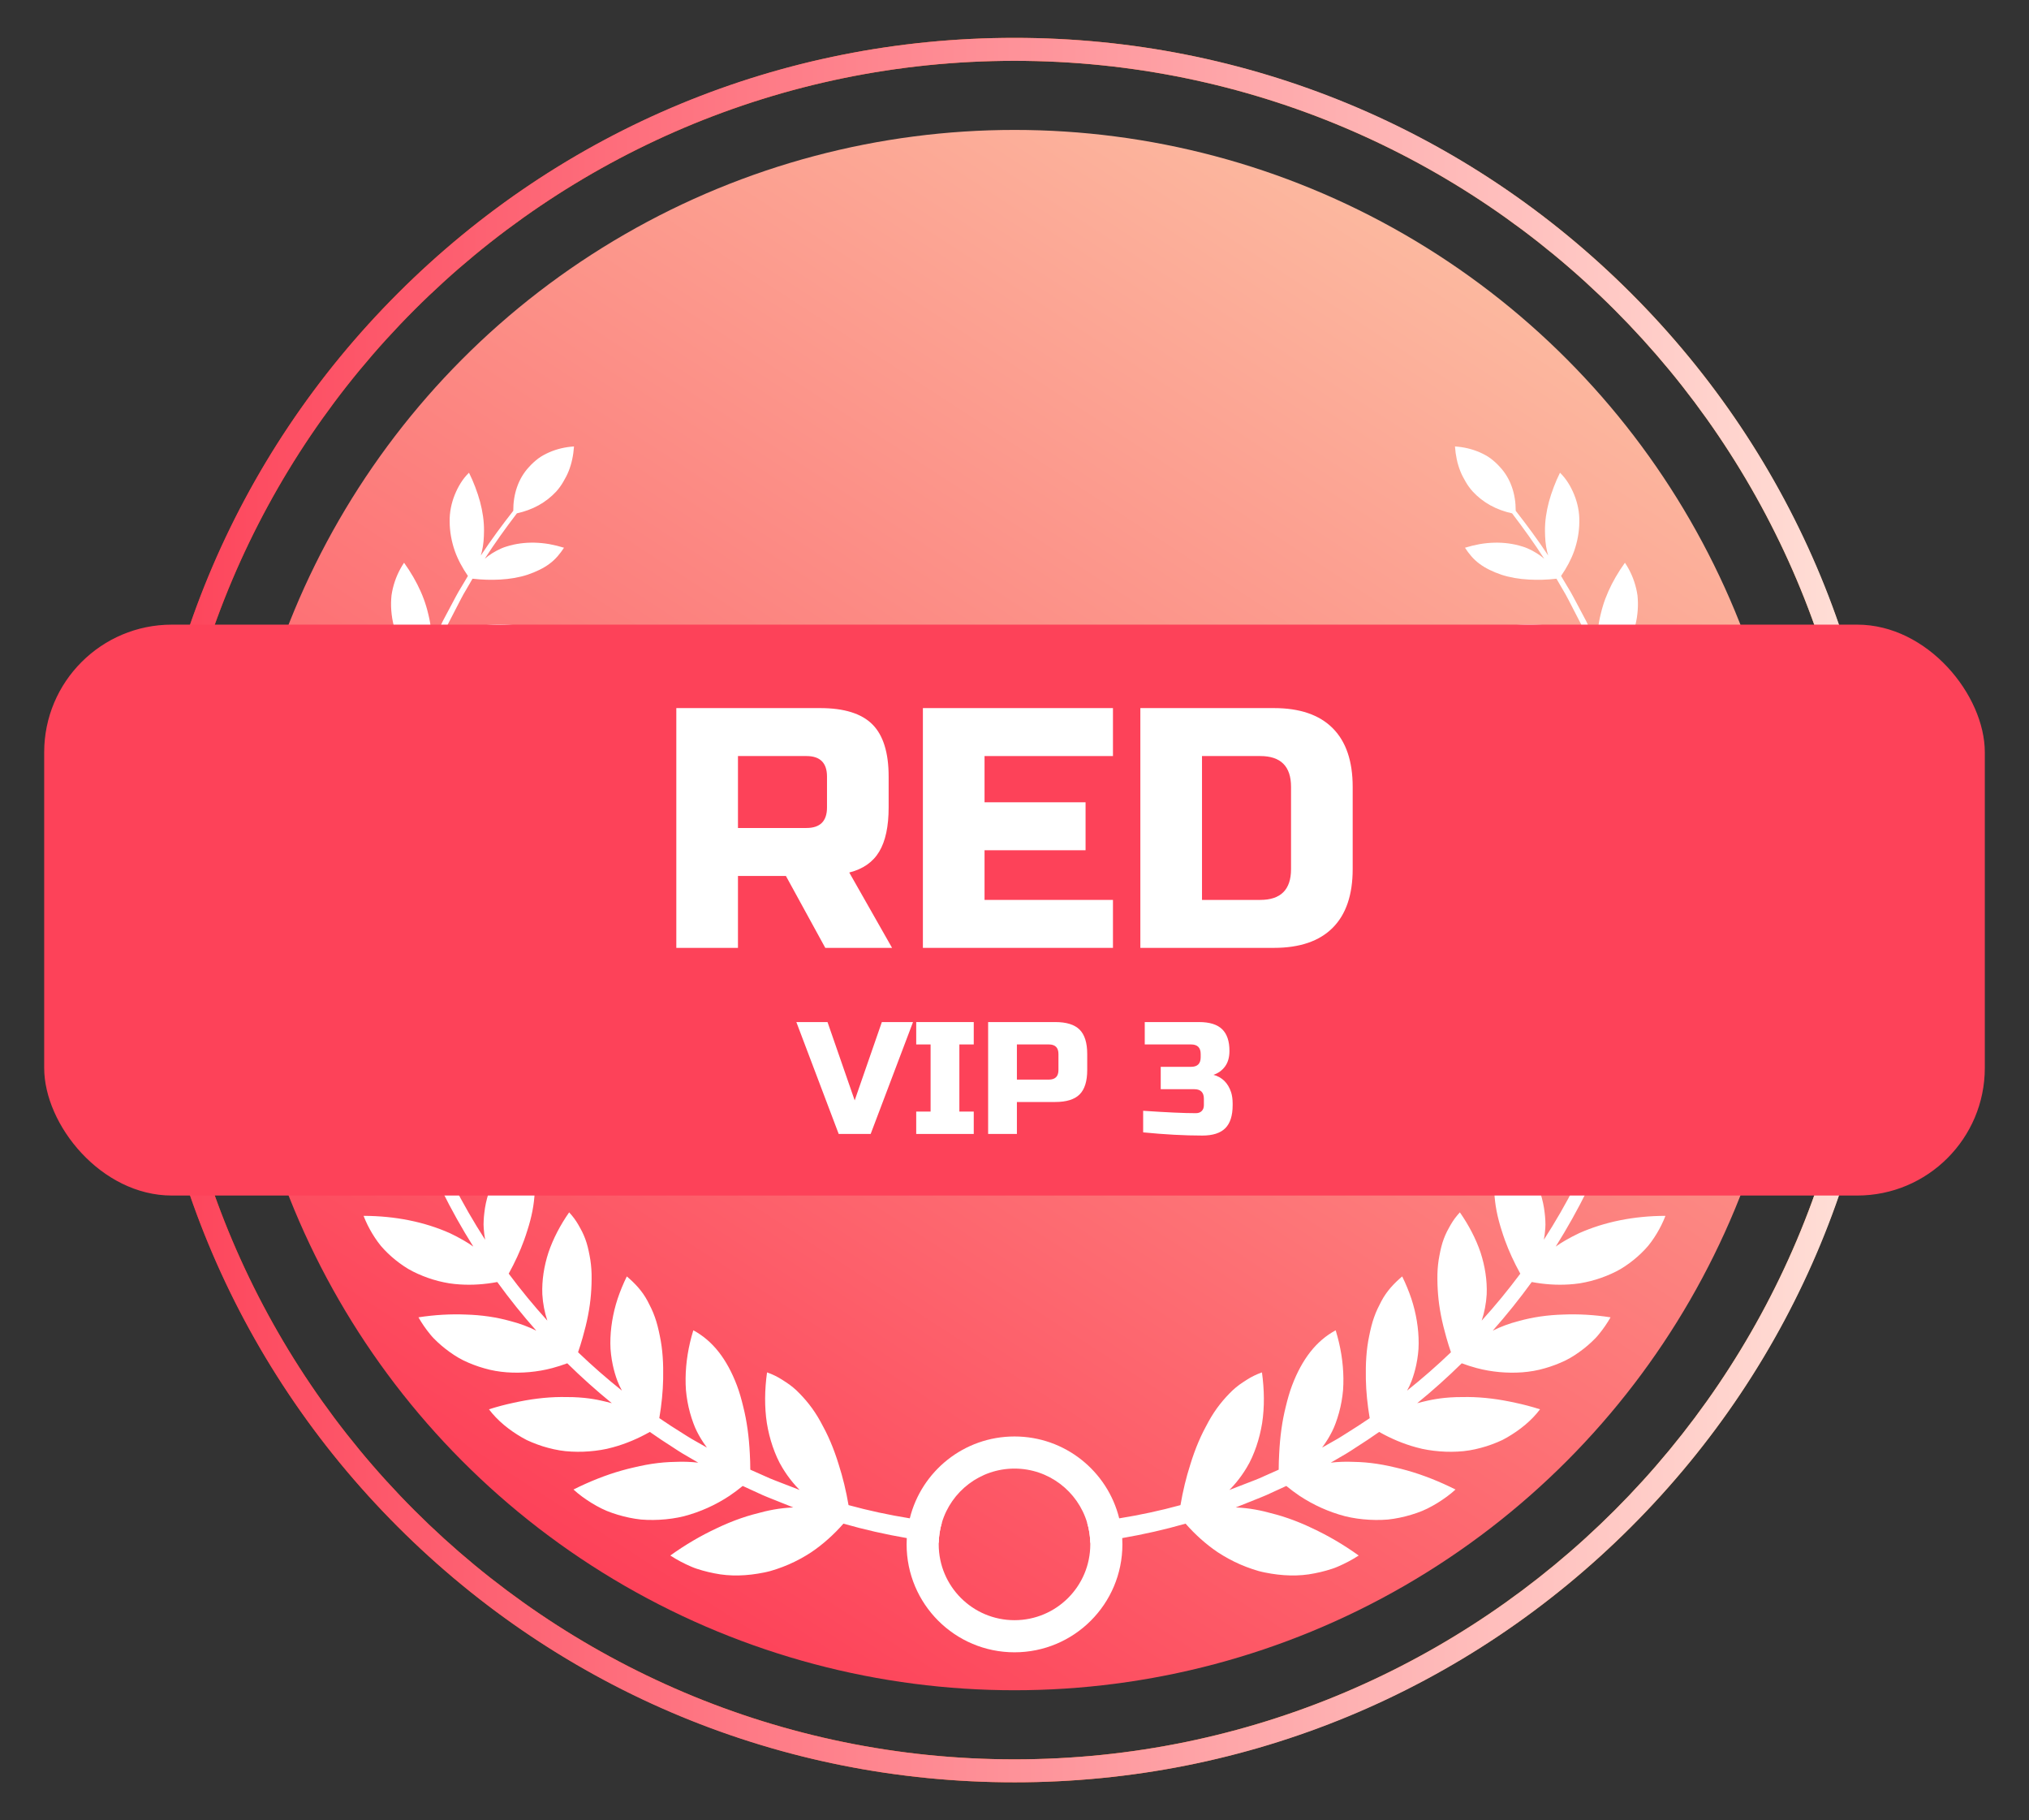
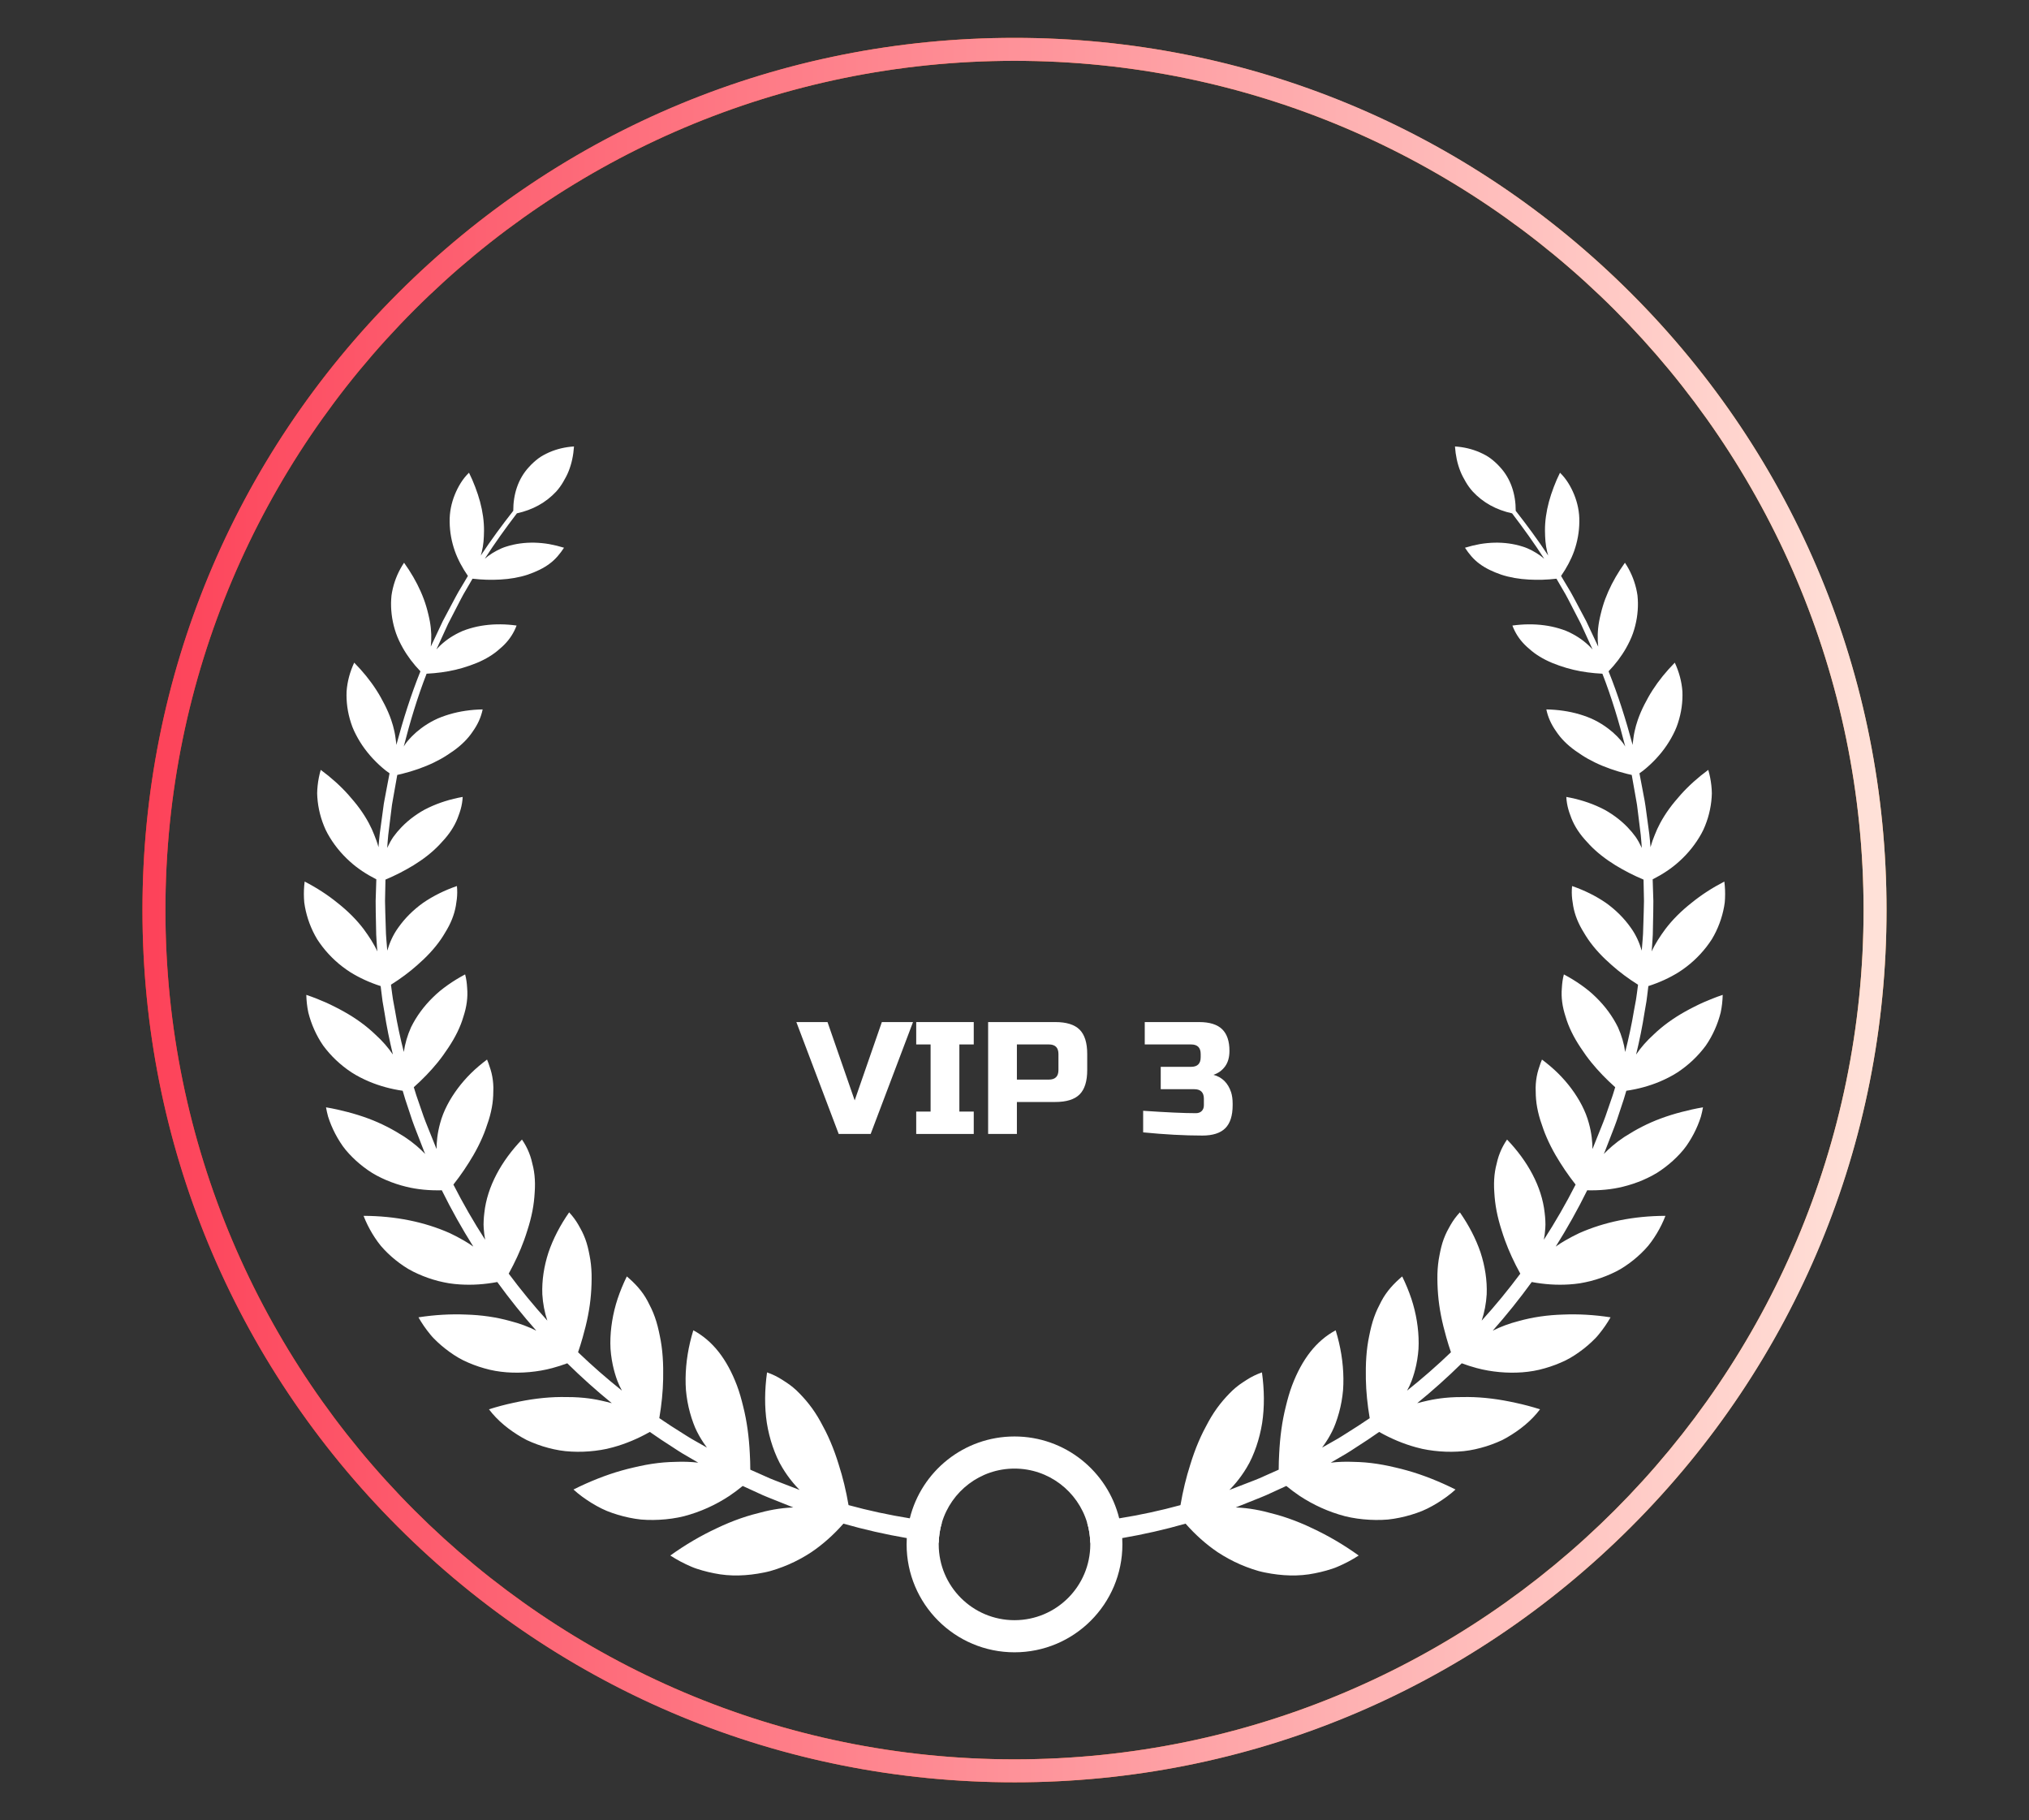
<svg xmlns="http://www.w3.org/2000/svg" version="1.1" viewBox="0 0 888.705 797.068">
  <rect x="0" y="0" width="888.705" height="797.068" fill="#333333" stroke="none" />
  <defs>
    <style>
      .cls-1 {
        fill: url(#linear-gradient-3);
      }

      .cls-2 {
        fill: url(#linear-gradient-2);
      }

      .cls-3 {
        fill: #fd4259;
      }

      .cls-4 {
        fill: url(#linear-gradient);
      }

      .cls-5 {
        fill: #fff;
      }
    </style>
    <linearGradient id="linear-gradient" x1="630.618" y1="112.092" x2="258.087" y2="684.976" gradientUnits="userSpaceOnUse">
      <stop offset="0" stop-color="#fcb89f" />
      <stop offset="1" stop-color="#fd4259" />
    </linearGradient>
    <linearGradient id="linear-gradient-2" x1="62.397" y1="398.534" x2="826.309" y2="398.534" gradientUnits="userSpaceOnUse">
      <stop offset="0" stop-color="#f32e03" />
      <stop offset="1" stop-color="#f59c41" />
    </linearGradient>
    <linearGradient id="linear-gradient-3" x1="62.396" y1="398.534" x2="826.309" y2="398.534" gradientUnits="userSpaceOnUse">
      <stop offset="0" stop-color="#fd4259" />
      <stop offset="1" stop-color="#ffe2d9" />
    </linearGradient>
  </defs>
  <g>
    <g id="Layer_2">
      <g>
-         <circle class="cls-4" cx="444.353" cy="398.534" r="341.638" />
        <path class="cls-2" d="M444.353,780.49c-51.562,0-101.583-10.1-148.676-30.018-45.483-19.238-86.331-46.778-121.408-81.854-35.076-35.077-62.616-75.924-81.854-121.408-19.918-47.093-30.018-97.114-30.018-148.676s10.1-101.583,30.018-148.676c19.238-45.483,46.778-86.331,81.854-121.407,35.077-35.077,75.925-62.617,121.408-81.854,47.093-19.918,97.114-30.018,148.676-30.018s101.583,10.1,148.676,30.018c45.483,19.238,86.331,46.778,121.408,81.854,35.076,35.076,62.616,75.924,81.854,121.407,19.918,47.093,30.018,97.115,30.018,148.676s-10.1,101.583-30.018,148.676c-19.238,45.483-46.778,86.331-81.854,121.408-35.077,35.076-75.925,62.616-121.408,81.854-47.093,19.918-97.114,30.018-148.676,30.018ZM444.353,26.638c-205.064,0-371.896,166.832-371.896,371.896s166.832,371.895,371.896,371.895,371.895-166.832,371.895-371.895S649.416,26.638,444.353,26.638Z" />
        <path class="cls-1" d="M444.353,780.49c-102.024,0-197.941-39.73-270.084-111.872-72.142-72.142-111.873-168.06-111.873-270.083s39.731-197.941,111.873-270.084S342.329,16.578,444.353,16.578s197.941,39.731,270.083,111.873c72.142,72.142,111.873,168.06,111.873,270.084s-39.731,197.941-111.873,270.083c-72.142,72.142-168.06,111.872-270.083,111.872ZM444.353,26.639c-205.064,0-371.895,166.831-371.895,371.895s166.832,371.896,371.895,371.896,371.895-166.832,371.895-371.896S649.416,26.639,444.353,26.639Z" />
        <g>
          <g>
            <path class="cls-5" d="M412.546,666.781c-.837,2.8-1.318,5.753-1.376,8.813-4.685-.568-9.352-1.251-13.999-2.059-9.351-1.616-18.616-3.704-27.746-6.321-4.185,4.762-8.88,8.996-14.037,12.488-3.137,2.069-6.456,3.868-9.919,5.378-1.741.75-3.512,1.433-5.321,2.04-.904.298-1.818.587-2.732.847-.914.25-1.828.452-2.761.645-7.389,1.511-14.864,1.799-21.781.356-1.742-.337-3.454-.741-5.147-1.222-1.684-.491-3.377-.991-4.965-1.703-3.194-1.357-6.273-2.992-9.168-4.868,6.619-4.762,13.421-8.717,20.338-11.949,3.483-1.664,6.975-3.117,10.468-4.329,3.492-1.231,6.946-2.126,10.487-3.011,2.761-.654,5.446-1.126,8.053-1.424,1.308-.144,2.597-.25,3.868-.308.211-.01.433-.029.645-.038l-8.861-3.54c-1.52-.625-3.06-1.193-4.56-1.867l-4.474-2.049-4.252-1.953c-1.866,1.53-3.791,2.973-5.773,4.31-3.069,2.03-6.273,3.791-9.602,5.291-3.319,1.491-6.773,2.713-10.314,3.646-3.521.876-7.081,1.357-10.727,1.559-1.828.106-3.637.115-5.426.058-.904-.038-1.789-.087-2.674-.154-.876-.087-1.741-.212-2.598-.346-3.435-.548-6.773-1.405-9.986-2.521-3.242-1.068-6.206-2.636-9.053-4.358-2.828-1.761-5.541-3.685-7.966-5.927,6.946-3.473,14.123-6.35,21.147-8.322,1.761-.5,3.512-.943,5.253-1.337,1.78-.423,3.55-.808,5.311-1.135,3.512-.645,6.994-1.068,10.419-1.232,2.655-.096,5.33-.202,7.86-.096,1.597.058,3.146.183,4.666.366l-2.501-1.462-4.252-2.473c-1.424-.827-2.771-1.77-4.157-2.655-3.482-2.203-6.917-4.503-10.304-6.869-5.166,2.925-10.602,5.224-16.24,6.754-.847.231-1.703.452-2.569.645-.847.183-1.693.337-2.549.481-1.703.279-3.416.491-5.147.625-3.454.279-6.956.25-10.458-.087-3.483-.366-6.773-1.145-9.977-2.136-1.587-.51-3.156-1.077-4.676-1.712-.76-.308-1.51-.645-2.261-.991-.722-.366-1.433-.76-2.126-1.155-5.58-3.242-10.65-7.273-14.46-12.334,3.559-1.126,7.11-2.069,10.631-2.819,3.56-.789,7.139-1.443,10.641-1.866,3.502-.433,6.966-.674,10.343-.693,1.674,0,3.396,0,5.089.048,1.693.058,3.367.164,5.022.327,2.588.269,5.051.664,7.408,1.193,1.578.356,3.156.722,4.676,1.135-6.773-5.513-13.287-11.353-19.511-17.472-2.165.799-4.349,1.511-6.561,2.097-3.329.895-6.6,1.433-9.948,1.751-6.638.596-13.488.221-19.828-1.645-3.213-.904-6.273-2.078-9.159-3.473-2.867-1.424-5.446-3.184-7.889-5.08-1.221-.952-2.395-1.963-3.512-3.011-1.116-1.049-2.203-2.126-3.146-3.319-1.924-2.338-3.646-4.83-5.137-7.447,7.11-1.106,14.066-1.491,20.791-1.212,6.831.192,13.306,1.135,19.386,2.828,4.214,1.078,8.005,2.501,11.439,4.233-6.042-6.821-11.747-13.941-17.096-21.31-5.445,1.02-10.919,1.405-16.326,1.058-1.607-.106-3.242-.26-4.81-.51-1.559-.26-3.098-.587-4.638-.972-3.059-.789-6.07-1.838-8.995-3.156-1.453-.664-2.905-1.357-4.233-2.155-1.318-.799-2.588-1.655-3.81-2.55-2.453-1.799-4.695-3.791-6.735-5.946-1.039-1.058-1.953-2.194-2.809-3.377-.856-1.174-1.655-2.386-2.405-3.627-1.491-2.473-2.771-5.07-3.801-7.745,13.855.039,26.65,2.627,37.791,7.581,1.078.5,2.117,1.02,3.127,1.558,1.01.548,2.001,1.097,2.973,1.645,1.482.837,2.858,1.741,4.176,2.684-5.013-7.976-9.631-16.211-13.797-24.658-5.378.125-10.727-.337-15.682-1.578-2.963-.722-5.85-1.684-8.659-2.877-2.781-1.203-5.561-2.617-7.995-4.349-2.482-1.722-4.763-3.627-6.821-5.676-2.068-2.049-3.935-4.243-5.398-6.619-1.51-2.357-2.799-4.82-3.858-7.36-.529-1.27-1.001-2.559-1.414-3.868-.356-1.318-.654-2.655-.895-4.002,3.213.539,6.311,1.232,9.4,2.04,3.108.808,6.128,1.741,9.024,2.819,5.82,2.145,11.006,4.887,15.961,8.062,1.905,1.26,3.666,2.578,5.282,3.954,1.366,1.145,2.578,2.347,3.791,3.56l-.414-.933-1.77-4.57c-1.155-3.059-2.415-6.08-3.492-9.169l-3.088-9.313c-.375-1.231-.741-2.463-1.107-3.704-5.118-.741-10.053-2.078-14.7-4.031-2.684-1.145-5.33-2.473-7.745-4.041-2.387-1.578-4.638-3.358-6.744-5.349-2.097-1.992-3.973-4.118-5.619-6.35-1.559-2.251-2.858-4.608-3.945-7.042-1.087-2.425-1.943-4.926-2.579-7.456-.548-2.549-.818-5.138-.885-7.726,2.944.991,5.802,2.107,8.553,3.329,1.366.616,2.713,1.26,4.021,1.934,1.337.674,2.675,1.366,3.954,2.097,5.166,2.896,9.794,6.234,13.729,10.025,3.088,2.8,5.628,5.715,7.668,8.745-1.472-6.129-2.742-12.295-3.704-18.53l-.827-4.82c-.24-1.616-.404-3.242-.616-4.868l-.211-1.761c-4.753-1.52-9.246-3.56-13.364-6.128-4.637-2.983-8.687-6.677-12.074-11.035-.837-1.087-1.626-2.203-2.357-3.329-.692-1.135-1.299-2.29-1.866-3.454-1.116-2.338-2.011-4.733-2.674-7.158-.337-1.212-.616-2.434-.837-3.665-.106-.606-.221-1.222-.289-1.838-.057-.616-.096-1.222-.125-1.838-.116-2.463-.009-4.916.298-7.331,5.253,2.713,10.102,5.85,14.374,9.332,4.436,3.492,8.312,7.321,11.459,11.478,2.367,3.233,4.512,6.484,5.994,9.775l-.183-2.54c-.096-1.626-.25-3.252-.308-4.878l-.096-4.897c-.048-3.261-.173-6.523-.145-9.784l.298-9.457c-4.291-2.184-8.322-4.81-11.66-7.879-3.877-3.492-7.158-7.572-9.689-12.151-.645-1.145-1.164-2.299-1.626-3.463-.462-1.155-.875-2.328-1.231-3.502-.702-2.347-1.193-4.724-1.462-7.091-.135-1.183-.221-2.367-.25-3.55.01-1.164.096-2.328.221-3.483.25-2.319.702-4.589,1.347-6.812,4.532,3.329,8.611,6.994,12.094,10.891,1.703,1.953,3.464,3.983,4.955,6.061,1.52,2.088,2.867,4.214,4.041,6.408.914,1.712,1.703,3.415,2.347,5.109.702,1.703,1.318,3.387,1.77,5.07.039.115.058.231.086.346.154-1.934.318-3.858.539-5.782l1.318-9.698.327-2.415c.096-.818.221-1.616.385-2.415l.904-4.81.914-4.801c.164-.818.298-1.636.462-2.453-.577-.423-1.174-.827-1.731-1.27-.991-.799-1.953-1.626-2.877-2.482-1.847-1.713-3.55-3.54-5.099-5.474-1.559-1.934-2.944-3.983-4.156-6.129-1.212-2.145-2.3-4.397-3.012-6.696-1.51-4.608-2.126-9.255-1.943-13.758.308-4.445,1.51-8.707,3.338-12.651,3.743,3.791,7.023,7.822,9.707,11.997,1.366,2.097,2.492,4.195,3.627,6.379,1.106,2.174,2.059,4.377,2.838,6.6.606,1.751,1.087,3.463,1.443,5.147.375,1.684.548,3.319.77,4.974.039.318.048.625.077.933,2.935-10.92,6.321-21.743,10.544-32.24-3.04-3.156-5.657-6.59-7.735-10.285-1.145-2.04-2.184-4.185-2.944-6.35-.75-2.155-1.308-4.368-1.684-6.629-.365-2.27-.529-4.502-.5-6.696.019-1.087.086-2.174.192-3.242.144-1.049.346-2.078.587-3.098.972-4.07,2.646-7.87,4.917-11.247,2.925,4.079,5.407,8.332,7.302,12.632.953,2.145,1.761,4.31,2.405,6.475.327,1.077.606,2.165.866,3.242.279,1.106.52,2.203.721,3.3.722,3.945.799,7.62.404,11.083.366-.77.741-1.539,1.097-2.309l4.156-8.832,4.58-8.62c.779-1.424,1.51-2.886,2.328-4.291l2.502-4.185c.529-.914,1.068-1.809,1.607-2.713-2.386-3.454-4.397-7.148-5.734-10.92-1.434-4.108-2.222-8.38-2.261-12.7-.096-4.368.789-8.332,2.251-11.968,1.482-3.617,3.473-6.966,6.215-9.611,1.039,2.088,1.953,4.195,2.742,6.302.808,2.126,1.53,4.291,2.107,6.427,1.145,4.281,1.761,8.534,1.732,12.661-.029,1.597-.067,3.204-.212,4.734-.154,1.53-.394,3.002-.731,4.416-.135.587-.298,1.155-.462,1.713,4.454-6.725,9.246-13.229,14.219-19.578-.048-7.1,2.078-13.998,6.869-19.155,1.251-1.395,2.617-2.646,4.079-3.752,1.462-1.097,3.127-1.943,4.801-2.703,3.377-1.472,7.052-2.328,10.852-2.559-.269,3.887-1.029,7.524-2.347,10.804-.645,1.655-1.482,3.165-2.357,4.676-.876,1.52-1.905,2.944-3.088,4.262-4.493,4.82-10.237,8.014-17.222,9.544-4.935,6.456-9.679,13.056-14.075,19.886.51-.433,1.029-.856,1.568-1.26,1.165-.847,2.405-1.626,3.723-2.319,1.318-.693,2.694-1.318,4.243-1.78,3.896-1.231,8.024-1.77,12.238-1.684,2.107.058,4.224.25,6.388.616,2.184.395,4.368.924,6.552,1.597-1.722,2.627-3.704,5.09-6.378,7.043-2.646,1.982-5.907,3.512-9.535,4.762-3.694,1.212-7.745,1.905-12.045,2.136-3.925.221-7.947.115-12.113-.375-.529.895-1.058,1.799-1.568,2.703l-2.434,4.175c-.799,1.405-1.491,2.858-2.251,4.281l-4.435,8.591-4.021,8.793c-.356.818-.741,1.626-1.106,2.434,2.338-2.626,5.262-4.916,8.678-6.744.943-.51,1.905-.962,2.886-1.386,1.019-.404,2.068-.75,3.127-1.068,2.116-.635,4.3-1.097,6.533-1.385,4.483-.596,9.14-.539,13.892.116-1.174,3.127-2.963,5.955-5.445,8.438-.616.625-1.28,1.222-1.982,1.799-.664.606-1.366,1.183-2.117,1.741-1.5,1.106-3.175,2.136-5.031,3.079-1.848.933-3.82,1.751-5.898,2.463-2.049.712-4.117,1.347-6.321,1.857-3.964.933-8.207,1.491-12.623,1.713-4.05,10.4-7.254,21.108-10.015,31.903.135-.231.27-.462.414-.683.856-1.347,2.001-2.607,3.184-3.819,1.203-1.212,2.511-2.357,3.935-3.425,1.819-1.376,3.762-2.578,5.811-3.618,2.03-1.039,4.329-1.866,6.61-2.559,4.608-1.366,9.525-2.069,14.614-2.165-.702,3.444-2.184,6.648-4.32,9.65-2.02,3.05-4.801,5.869-8.399,8.447-1.837,1.27-3.637,2.501-5.628,3.608-1.992,1.106-4.099,2.126-6.331,3.04-2.223.914-4.551,1.741-6.975,2.463-1.212.356-2.444.693-3.694,1.01-.683.173-1.376.317-2.059.481-.144.798-.279,1.607-.423,2.415l-.846,4.753-.837,4.753c-.154.789-.27,1.587-.356,2.386l-.298,2.396-1.183,9.573c-.193,1.905-.327,3.819-.462,5.734.058-.115.096-.231.144-.337.722-1.559,1.549-3.079,2.549-4.541,1.058-1.472,2.252-2.886,3.57-4.252,1.674-1.732,3.511-3.319,5.484-4.743,2.001-1.433,4.031-2.713,6.369-3.8,4.608-2.203,9.64-3.762,14.951-4.705-.096,1.838-.395,3.656-.895,5.436-.241.895-.548,1.78-.885,2.665-.298.885-.654,1.77-1.058,2.646-.808,1.751-1.818,3.473-3.06,5.166-.615.847-1.289,1.693-2.011,2.521-.731.837-1.52,1.664-2.28,2.501-3.146,3.31-6.975,6.302-11.333,8.986-3.868,2.348-7.918,4.445-12.305,6.282l-.192,9.342c.019,3.213.183,6.427.259,9.64l.154,4.82c.077,1.607.25,3.204.365,4.801l.202,2.511c1.02-3.435,2.454-6.812,4.801-10.064,2.944-4.175,6.629-7.822,10.9-10.871,4.435-3.05,9.428-5.503,14.806-7.36.193,1.924.183,3.848-.048,5.782-.048.481-.125.962-.211,1.453-.068.481-.125.962-.212,1.453-.173.972-.395,1.943-.674,2.915-.558,1.943-1.337,3.906-2.347,5.869-.5.981-1.087,1.972-1.684,2.954-.568.991-1.193,1.972-1.876,2.963-2.733,3.964-6.273,7.726-10.333,11.256-3.415,3.04-7.283,5.917-11.497,8.563l.221,1.741c.221,1.587.404,3.185.664,4.772l.875,4.734c1.011,6.128,2.338,12.199,3.868,18.212.51-3.608,1.549-7.245,3.165-10.833,2.377-4.83,5.638-9.236,9.592-13.094.991-.972,2.001-1.905,3.098-2.809,1.116-.904,2.271-1.78,3.454-2.617,2.376-1.674,4.897-3.213,7.543-4.618.52,1.943.779,3.935.885,5.955.183,2.011.135,4.07-.144,6.167-.269,2.097-.789,4.252-1.51,6.446-.635,2.174-1.501,4.406-2.617,6.686-1.116,2.29-2.434,4.551-3.935,6.802-1.462,2.232-3.021,4.416-4.791,6.59-3.011,3.694-6.504,7.312-10.372,10.756.375,1.232.751,2.453,1.145,3.675l3.137,9.101c1.087,3.021,2.357,5.965,3.531,8.947l1.789,4.464.405.885c-.058-1.655.077-3.367.279-5.089.26-2.059.674-4.156,1.26-6.254,1.405-5.311,4.214-10.487,7.668-15.143,1.742-2.338,3.685-4.57,5.811-6.677,2.145-2.117,4.551-4.137,7.052-6.023.413.962.77,1.943,1.077,2.944.356.981.654,1.982.905,3.002.49,2.049.76,4.175.798,6.388-.009,2.232-.067,4.493-.385,6.85-.327,2.357-.876,4.82-1.674,7.379-.847,2.578-1.684,5.089-2.81,7.639-1.106,2.55-2.415,5.118-3.887,7.677-2.569,4.387-5.426,8.659-8.755,12.873,4.214,8.284,8.861,16.346,13.902,24.148-.308-1.645-.519-3.329-.625-5.051-.087-1.058-.087-2.165-.019-3.29.048-1.126.144-2.251.289-3.396,1.241-11.574,7.523-22.801,16.48-32.134,1.241,1.799,2.28,3.704,3.088,5.744.413,1.01.76,2.059,1.058,3.146.289,1.078.539,2.184.798,3.29.481,2.232.731,4.599.76,7.1.019,1.251-.029,2.54-.125,3.868-.096,1.318-.163,2.627-.346,4.002-.318,2.732-.866,5.522-1.617,8.37-.365,1.414-.789,2.848-1.26,4.291-.452,1.433-.904,2.848-1.433,4.281-1.751,4.82-4.022,9.736-6.725,14.633,5.311,7.129,10.949,13.998,16.914,20.569-1.193-3.608-1.953-7.456-2.193-11.516-.241-6.119.741-12.324,2.684-18.309,2.059-6.071,5.176-12.007,9.063-17.587,1.549,1.655,2.896,3.463,4.031,5.436.548,1.001,1.126,1.982,1.645,3.011.51,1.039.981,2.107,1.395,3.233.837,2.222,1.405,4.676,1.876,7.216.51,2.521.799,5.224.885,8.12.096,5.859-.317,11.814-1.568,18.164-.606,3.146-1.433,6.408-2.338,9.611-.596,2.136-1.279,4.3-2.02,6.465,6.147,5.898,12.565,11.507,19.222,16.808-.731-1.337-1.414-2.723-1.973-4.214-.837-2.232-1.52-4.57-2.039-6.994-.327-1.549-.587-3.117-.77-4.685-.183-1.568-.308-3.146-.298-4.791-.009-3.261.26-6.533.799-9.794.539-3.281,1.318-6.523,2.396-9.775,1.106-3.29,2.453-6.552,4.021-9.756,3.56,3.011,6.783,6.408,9.111,10.814.298.548.577,1.116.847,1.684.298.548.577,1.116.846,1.693.539,1.155,1.039,2.367,1.482,3.627.914,2.521,1.588,5.33,2.175,8.264.616,2.906,1.029,5.955,1.25,9.121.116,1.587.183,3.204.212,4.839.009.827.009,1.655,0,2.482.009.818,0,1.636-.01,2.463-.106,5.455-.683,11.199-1.684,17.077,3.329,2.27,6.696,4.464,10.121,6.581,1.357.837,2.684,1.741,4.07,2.53l4.166,2.367,2.501,1.414c-.904-1.222-1.78-2.473-2.578-3.8-1.26-2.097-2.415-4.272-3.31-6.754-1.164-3.117-2.049-6.331-2.636-9.611-.289-1.636-.51-3.29-.664-4.964-.126-1.712-.173-3.444-.154-5.176.077-6.956,1.212-13.979,3.386-21.06,8.533,4.608,14.71,12.603,19.107,24.168,1.097,2.906,1.972,6.042,2.742,9.236.799,3.146,1.433,6.465,1.914,9.91.481,3.444.799,7.023.981,10.698.135,2.299.202,4.637.212,7.023l4.147,1.838,4.377,1.953c1.462.635,2.973,1.164,4.454,1.761l8.659,3.338c-.154-.154-.317-.289-.471-.452-.876-.904-1.722-1.847-2.54-2.829-1.635-1.972-3.155-4.098-4.531-6.388-1.77-2.848-3.156-6.109-4.301-9.4-1.126-3.3-1.972-6.715-2.54-10.208-1.087-7.1-.972-14.653.077-22.215,2.367.827,4.599,1.905,6.706,3.271,1.039.702,2.126,1.337,3.146,2.097,1.029.76,2.02,1.578,2.992,2.473,3.83,3.694,7.437,7.995,10.574,13.729.395.702.77,1.443,1.155,2.165.385.712.76,1.433,1.135,2.165.731,1.462,1.434,2.983,2.098,4.551,1.337,3.127,2.53,6.456,3.598,9.948,1.78,5.532,3.223,11.468,4.291,17.722,8.842,2.424,17.799,4.339,26.833,5.792,4.666.751,9.361,1.376,14.056,1.886Z" />
            <path class="cls-5" d="M755.569,393.366c-.029.616-.067,1.222-.125,1.838-.067.616-.183,1.231-.288,1.838-.221,1.231-.5,2.453-.837,3.665-.664,2.425-1.559,4.82-2.675,7.158-.567,1.164-1.173,2.319-1.866,3.454-.731,1.126-1.52,2.242-2.357,3.329-3.387,4.358-7.437,8.053-12.075,11.035-4.117,2.569-8.61,4.608-13.363,6.128l-.212,1.761c-.211,1.626-.375,3.252-.616,4.868l-.827,4.82c-.962,6.234-2.232,12.401-3.704,18.53,2.04-3.031,4.58-5.946,7.668-8.745,3.935-3.791,8.562-7.129,13.729-10.025,1.28-.731,2.617-1.424,3.954-2.097,1.308-.673,2.656-1.318,4.022-1.934,2.752-1.222,5.609-2.338,8.553-3.329-.068,2.588-.337,5.176-.886,7.726-.635,2.53-1.491,5.032-2.578,7.456-1.087,2.434-2.386,4.791-3.945,7.042-1.645,2.232-3.521,4.358-5.618,6.35-2.107,1.992-4.358,3.771-6.744,5.349-2.415,1.568-5.06,2.896-7.745,4.041-4.647,1.953-9.582,3.29-14.701,4.031-.365,1.241-.731,2.472-1.106,3.704l-3.088,9.313c-1.078,3.088-2.338,6.109-3.492,9.169l-1.771,4.57-.413.924c1.212-1.203,2.424-2.405,3.791-3.55,1.616-1.376,3.377-2.694,5.282-3.954,4.955-3.175,10.131-5.917,15.961-8.062,2.896-1.078,5.917-2.011,9.024-2.819,3.088-.808,6.186-1.501,9.4-2.04-.241,1.347-.539,2.684-.895,4.002-.413,1.308-.885,2.598-1.414,3.868-1.058,2.54-2.348,5.003-3.858,7.36-1.462,2.376-3.329,4.57-5.397,6.619-2.059,2.049-4.339,3.954-6.821,5.676-2.434,1.732-5.214,3.146-7.995,4.349-2.809,1.193-5.696,2.155-8.659,2.877-4.955,1.241-10.304,1.703-15.682,1.578-4.166,8.447-8.784,16.683-13.796,24.658,1.318-.943,2.694-1.847,4.175-2.684.972-.548,1.963-1.097,2.973-1.645,1.01-.539,2.049-1.058,3.127-1.558,11.141-4.955,23.937-7.543,37.791-7.581-1.029,2.675-2.309,5.272-3.8,7.745-.75,1.241-1.549,2.453-2.405,3.627-.856,1.183-1.77,2.319-2.809,3.377-2.039,2.155-4.291,4.147-6.735,5.946-1.222.895-2.492,1.751-3.81,2.55-1.327.799-2.78,1.491-4.233,2.155-2.925,1.318-5.936,2.367-8.996,3.156-1.539.385-3.078.712-4.637.972-1.568.25-3.204.404-4.81.51-5.407.346-10.881-.038-16.327-1.058-5.349,7.37-11.054,14.489-17.096,21.31,3.435-1.732,7.226-3.156,11.439-4.233,6.081-1.693,12.555-2.636,19.386-2.828,6.725-.279,13.681.106,20.791,1.212-1.492,2.617-3.214,5.109-5.138,7.447-.943,1.193-2.03,2.271-3.146,3.319-1.116,1.049-2.29,2.059-3.512,3.011-2.444,1.895-5.022,3.656-7.889,5.08-2.886,1.395-5.945,2.569-9.159,3.473-6.34,1.867-13.19,2.242-19.829,1.645-3.348-.318-6.619-.856-9.948-1.751-2.213-.587-4.397-1.299-6.561-2.097-6.225,6.119-12.738,11.959-19.511,17.472,1.52-.414,3.098-.779,4.676-1.135,2.357-.529,4.82-.924,7.408-1.193,1.655-.164,3.329-.269,5.022-.327,1.693-.048,3.415-.048,5.089-.048,3.377.019,6.841.26,10.342.693,3.502.423,7.081,1.077,10.641,1.866,3.521.75,7.072,1.693,10.631,2.819-3.81,5.06-8.88,9.092-14.46,12.334-.692.395-1.405.789-2.126,1.155-.75.346-1.501.683-2.261.991-1.52.635-3.089,1.203-4.676,1.712-3.204.991-6.494,1.77-9.967,2.136-3.512.337-7.014.366-10.467.087-1.732-.135-3.444-.346-5.147-.625-.856-.144-1.703-.298-2.549-.481-.866-.192-1.722-.414-2.569-.645-5.638-1.53-11.073-3.829-16.24-6.754-3.387,2.367-6.821,4.666-10.304,6.869-1.385.885-2.732,1.828-4.156,2.655l-4.252,2.473-2.502,1.462c1.52-.183,3.069-.308,4.666-.366,2.53-.106,5.204,0,7.86.096,3.425.164,6.908.587,10.419,1.232,1.76.327,3.531.712,5.311,1.135,1.741.395,3.492.837,5.253,1.337,7.023,1.972,14.2,4.849,21.147,8.322-2.424,2.242-5.138,4.166-7.966,5.927-2.848,1.722-5.811,3.29-9.053,4.358-3.214,1.116-6.552,1.972-9.987,2.521-.856.135-1.712.26-2.597.346-.885.067-1.77.115-2.675.154-1.789.058-3.598.048-5.417-.058-3.656-.202-7.216-.683-10.737-1.559-3.54-.933-6.994-2.155-10.313-3.646-3.329-1.501-6.533-3.261-9.602-5.291-1.982-1.337-3.906-2.78-5.772-4.31l-4.252,1.953-4.474,2.049c-1.501.674-3.04,1.241-4.561,1.867l-8.861,3.54c.211.01.433.029.644.038,1.27.058,2.559.164,3.868.308,2.607.298,5.291.77,8.053,1.424,3.54.885,6.994,1.78,10.487,3.011,3.492,1.212,6.985,2.665,10.467,4.329,6.917,3.233,13.72,7.187,20.339,11.949-2.896,1.876-5.975,3.512-9.168,4.868-1.588.712-3.281,1.212-4.965,1.703-1.693.481-3.406.885-5.147,1.222-6.917,1.443-14.393,1.155-21.782-.356-.933-.192-1.847-.394-2.761-.645-.914-.26-1.828-.548-2.732-.847-1.809-.606-3.579-1.289-5.32-2.04-3.464-1.511-6.783-3.31-9.919-5.378-5.157-3.492-9.852-7.726-14.037-12.488-9.13,2.617-18.395,4.705-27.747,6.321-4.647.808-9.313,1.491-13.998,2.059-.058-3.059-.539-6.013-1.376-8.813,4.695-.51,9.39-1.135,14.056-1.886,9.034-1.453,17.991-3.367,26.832-5.792,1.068-6.254,2.511-12.19,4.291-17.722,1.068-3.492,2.261-6.821,3.598-9.948.664-1.568,1.366-3.088,2.097-4.551.375-.731.751-1.453,1.135-2.165.385-.722.76-1.462,1.155-2.165,3.136-5.734,6.744-10.035,10.573-13.729.972-.895,1.963-1.713,2.993-2.473,1.019-.76,2.107-1.395,3.145-2.097,2.107-1.366,4.339-2.444,6.706-3.271,1.048,7.562,1.164,15.114.077,22.215-.568,3.492-1.414,6.908-2.54,10.208-1.145,3.29-2.53,6.552-4.3,9.4-1.376,2.29-2.896,4.416-4.531,6.388-.818.981-1.665,1.924-2.54,2.829-.154.164-.318.298-.472.452l8.659-3.338c1.482-.596,2.992-1.126,4.455-1.761l4.377-1.953,4.147-1.838c.009-2.386.077-4.724.211-7.023.183-3.675.5-7.254.981-10.698.481-3.444,1.116-6.764,1.915-9.91.77-3.194,1.645-6.331,2.742-9.236,4.397-11.564,10.573-19.559,19.107-24.168,2.174,7.081,3.31,14.104,3.387,21.06.019,1.732-.029,3.464-.154,5.176-.144,1.674-.375,3.329-.664,4.964-.587,3.281-1.472,6.494-2.636,9.611-.894,2.482-2.049,4.657-3.309,6.754-.798,1.328-1.674,2.578-2.578,3.8l2.492-1.414,4.175-2.367c1.385-.789,2.713-1.693,4.07-2.53,3.425-2.117,6.792-4.31,10.121-6.581-1-5.878-1.577-11.622-1.684-17.077-.009-.827-.019-1.645-.009-2.463-.01-.827-.01-1.655,0-2.482.029-1.636.096-3.252.212-4.839.221-3.165.635-6.215,1.25-9.121.587-2.934,1.26-5.744,2.174-8.264.443-1.26.943-2.473,1.482-3.627.27-.577.549-1.145.847-1.693.27-.568.549-1.135.847-1.684,2.328-4.406,5.551-7.803,9.111-10.814,1.568,3.204,2.915,6.465,4.022,9.756,1.078,3.252,1.857,6.494,2.396,9.775.538,3.262.808,6.533.798,9.794.01,1.645-.106,3.223-.298,4.791-.183,1.568-.442,3.137-.769,4.685-.52,2.425-1.203,4.762-2.04,6.994-.558,1.491-1.241,2.877-1.972,4.214,6.658-5.301,13.075-10.91,19.222-16.808-.741-2.165-1.424-4.329-2.021-6.465-.904-3.204-1.731-6.465-2.337-9.611-1.251-6.35-1.665-12.305-1.569-18.164.087-2.896.375-5.599.885-8.12.472-2.54,1.039-4.993,1.876-7.216.414-1.126.885-2.194,1.395-3.233.519-1.029,1.097-2.011,1.645-3.011,1.135-1.972,2.482-3.781,4.031-5.436,3.887,5.58,7.004,11.516,9.063,17.587,1.943,5.984,2.925,12.19,2.684,18.309-.24,4.06-1.001,7.908-2.194,11.516,5.965-6.571,11.603-13.44,16.914-20.56-2.703-4.907-4.974-9.823-6.725-14.643-.529-1.433-.981-2.848-1.434-4.281-.471-1.443-.894-2.877-1.26-4.291-.75-2.848-1.289-5.638-1.616-8.37-.183-1.376-.25-2.684-.347-4.002-.096-1.328-.144-2.617-.125-3.868.029-2.501.279-4.868.76-7.1.26-1.106.51-2.213.799-3.29.298-1.087.645-2.136,1.058-3.146.808-2.04,1.847-3.945,3.088-5.744,8.957,9.332,15.239,20.56,16.48,32.134.144,1.145.24,2.271.289,3.396.067,1.126.067,2.232-.02,3.29-.106,1.722-.317,3.406-.625,5.051,5.042-7.803,9.689-15.865,13.902-24.148-3.319-4.214-6.186-8.486-8.755-12.873-1.472-2.559-2.78-5.128-3.887-7.677-1.126-2.55-1.963-5.061-2.809-7.639-.799-2.559-1.347-5.022-1.674-7.379-.317-2.357-.375-4.618-.385-6.85.039-2.213.308-4.339.799-6.388.25-1.02.558-2.02.904-3.002.308-1.001.664-1.982,1.078-2.944,2.502,1.886,4.907,3.906,7.052,6.023,2.126,2.107,4.07,4.339,5.811,6.677,3.454,4.656,6.263,9.833,7.668,15.143.587,2.097,1.001,4.195,1.26,6.254.202,1.712.337,3.435.279,5.089l.404-.885,1.79-4.464c1.173-2.983,2.443-5.927,3.531-8.947l3.136-9.101c.395-1.222.77-2.444,1.145-3.675-3.868-3.444-7.36-7.062-10.371-10.756-1.77-2.174-3.329-4.358-4.791-6.59-1.501-2.251-2.828-4.512-3.935-6.802-1.116-2.28-1.982-4.512-2.617-6.686-.721-2.194-1.241-4.349-1.51-6.446-.279-2.097-.327-4.156-.145-6.167.106-2.02.366-4.012.886-5.955,2.646,1.405,5.166,2.944,7.543,4.618,1.183.837,2.338,1.712,3.454,2.617,1.097.904,2.107,1.838,3.098,2.809,3.954,3.858,7.216,8.264,9.592,13.094,1.617,3.589,2.656,7.225,3.165,10.833,1.53-6.013,2.858-12.084,3.868-18.212l.876-4.734c.26-1.587.442-3.184.664-4.772l.221-1.741c-4.214-2.646-8.081-5.522-11.497-8.563-4.06-3.531-7.601-7.293-10.333-11.256-.683-.991-1.308-1.972-1.876-2.963-.606-.981-1.183-1.972-1.684-2.954-1.01-1.963-1.789-3.925-2.347-5.869-.279-.972-.5-1.943-.673-2.915-.087-.491-.145-.972-.212-1.453-.086-.491-.163-.972-.212-1.453-.231-1.934-.24-3.858-.048-5.782,5.378,1.857,10.372,4.31,14.807,7.36,4.272,3.05,7.957,6.696,10.9,10.871,2.347,3.252,3.781,6.629,4.801,10.054l.202-2.501c.116-1.597.289-3.194.365-4.801l.154-4.82c.077-3.213.24-6.427.26-9.64l-.192-9.342c-4.387-1.837-8.437-3.935-12.305-6.282-4.359-2.684-8.188-5.676-11.334-8.986-.76-.837-1.549-1.664-2.28-2.501-.722-.827-1.395-1.674-2.011-2.521-1.241-1.693-2.251-3.415-3.059-5.166-.405-.876-.76-1.761-1.058-2.646-.337-.885-.645-1.77-.886-2.665-.5-1.78-.798-3.598-.895-5.436,5.311.943,10.343,2.501,14.951,4.705,2.338,1.087,4.368,2.367,6.369,3.8,1.972,1.424,3.81,3.011,5.484,4.743,1.318,1.366,2.511,2.781,3.569,4.252,1.001,1.462,1.828,2.983,2.549,4.541.048.106.087.221.145.337-.135-1.915-.27-3.829-.462-5.734l-1.183-9.573-.298-2.396c-.087-.799-.202-1.597-.356-2.386l-.837-4.753-.847-4.753c-.144-.808-.279-1.616-.423-2.415-.683-.164-1.376-.308-2.059-.481-1.251-.318-2.482-.654-3.694-1.01-2.424-.722-4.753-1.549-6.975-2.463-2.232-.914-4.339-1.934-6.331-3.04-1.991-1.106-3.791-2.338-5.628-3.608-3.598-2.578-6.378-5.397-8.399-8.447-2.136-3.002-3.617-6.205-4.319-9.65,5.09.096,10.006.799,14.614,2.165,2.28.693,4.579,1.52,6.609,2.559,2.05,1.039,3.993,2.242,5.811,3.618,1.424,1.068,2.733,2.213,3.935,3.425,1.183,1.212,2.328,2.473,3.184,3.819.144.221.279.452.413.683-2.761-10.795-5.965-21.503-10.015-31.903-4.416-.221-8.668-.779-12.622-1.713-2.203-.51-4.272-1.145-6.321-1.857-2.078-.712-4.05-1.53-5.897-2.463-1.857-.943-3.531-1.972-5.032-3.079-.75-.558-1.452-1.135-2.117-1.741-.702-.577-1.366-1.174-1.981-1.799-2.482-2.482-4.272-5.311-5.446-8.438,4.753-.654,9.409-.712,13.892-.116,2.232.289,4.416.75,6.533,1.385,1.058.317,2.107.664,3.127,1.068.981.423,1.944.876,2.886,1.386,3.415,1.828,6.34,4.118,8.678,6.744-.366-.818-.751-1.616-1.106-2.434l-4.022-8.793-4.435-8.591c-.76-1.424-1.453-2.877-2.252-4.281l-2.434-4.175c-.51-.904-1.039-1.809-1.568-2.703-4.166.491-8.188.596-12.113.375-4.3-.231-8.351-.924-12.045-2.136-3.627-1.251-6.889-2.78-9.535-4.762-2.675-1.953-4.656-4.416-6.378-7.043,2.184-.673,4.368-1.203,6.551-1.597,2.165-.366,4.281-.558,6.388-.616,4.214-.087,8.341.452,12.238,1.684,1.549.462,2.925,1.087,4.243,1.78,1.318.693,2.559,1.472,3.723,2.319.539.404,1.058.827,1.578,1.26-4.406-6.821-9.149-13.431-14.085-19.886-6.985-1.52-12.738-4.714-17.231-9.544-1.184-1.318-2.203-2.732-3.088-4.253-.876-1.52-1.713-3.031-2.357-4.685-1.308-3.281-2.068-6.908-2.338-10.804,3.8.231,7.466,1.097,10.843,2.569,1.684.75,3.339,1.597,4.801,2.704,1.462,1.097,2.828,2.357,4.079,3.752,4.791,5.147,6.917,12.045,6.879,19.146,4.974,6.35,9.765,12.853,14.22,19.578-.164-.558-.327-1.126-.462-1.713-.337-1.414-.577-2.886-.731-4.416-.144-1.53-.183-3.136-.211-4.734-.029-4.127.587-8.38,1.732-12.661.577-2.136,1.299-4.301,2.107-6.427.789-2.107,1.703-4.214,2.742-6.302,2.742,2.646,4.733,5.994,6.215,9.611,1.462,3.637,2.347,7.6,2.251,11.968-.038,4.32-.827,8.592-2.261,12.7-1.337,3.771-3.348,7.466-5.734,10.92.538.904,1.077,1.799,1.607,2.713l2.501,4.185c.817,1.405,1.549,2.867,2.328,4.291l4.579,8.62,4.157,8.832c.356.77.731,1.539,1.096,2.309-.394-3.463-.317-7.139.404-11.083.202-1.097.443-2.193.722-3.3.259-1.077.538-2.165.866-3.242.644-2.165,1.452-4.329,2.405-6.475,1.895-4.301,4.377-8.553,7.302-12.632,2.27,3.377,3.945,7.177,4.916,11.247.24,1.02.442,2.049.587,3.098.106,1.068.173,2.155.192,3.242.029,2.194-.135,4.426-.5,6.696-.375,2.261-.933,4.474-1.684,6.629-.76,2.165-1.799,4.31-2.944,6.35-2.078,3.694-4.695,7.129-7.735,10.285,4.224,10.496,7.61,21.32,10.545,32.24.029-.308.038-.616.077-.933.221-1.655.395-3.29.77-4.974.356-1.684.837-3.396,1.443-5.147.779-2.222,1.732-4.425,2.838-6.6,1.136-2.184,2.261-4.281,3.627-6.379,2.684-4.176,5.965-8.207,9.708-11.997,1.828,3.945,3.03,8.207,3.338,12.651.183,4.503-.433,9.15-1.943,13.758-.712,2.299-1.799,4.551-3.011,6.696-1.212,2.145-2.598,4.195-4.156,6.129-1.549,1.934-3.252,3.762-5.099,5.474-.924.856-1.886,1.684-2.876,2.482-.558.443-1.155.847-1.732,1.27.164.818.298,1.636.462,2.453l.914,4.801.904,4.81c.163.799.288,1.597.385,2.415l.327,2.415,1.318,9.698c.221,1.924.385,3.858.539,5.782.029-.115.048-.231.086-.346.452-1.684,1.068-3.367,1.771-5.07.644-1.693,1.433-3.396,2.347-5.109,1.174-2.194,2.521-4.32,4.041-6.408,1.491-2.078,3.252-4.108,4.955-6.061,3.482-3.896,7.562-7.562,12.093-10.891.645,2.222,1.097,4.493,1.347,6.812.126,1.154.212,2.319.221,3.483-.029,1.183-.115,2.367-.25,3.55-.27,2.367-.76,4.743-1.462,7.091-.356,1.174-.77,2.347-1.231,3.502-.462,1.164-.982,2.319-1.626,3.463-2.53,4.579-5.811,8.659-9.688,12.151-3.339,3.069-7.37,5.696-11.661,7.879l.298,9.457c.029,3.262-.096,6.523-.144,9.784l-.096,4.897c-.058,1.626-.211,3.252-.308,4.878l-.183,2.54c1.482-3.29,3.627-6.542,5.994-9.775,3.146-4.156,7.023-7.985,11.458-11.478,4.272-3.483,9.12-6.619,14.374-9.332.308,2.415.413,4.868.298,7.331Z" />
          </g>
          <path class="cls-5" d="M491.534,673.535c-.173-2.963-.616-5.85-1.318-8.64-5.09-20.598-23.697-35.857-45.863-35.857s-40.773,15.259-45.863,35.857c-.702,2.79-1.145,5.676-1.318,8.64-.048.914-.077,1.838-.077,2.761,0,26.102,21.156,47.258,47.257,47.258s47.258-21.156,47.258-47.258c0-.924-.029-1.847-.077-2.761ZM444.353,709.489c-18.328,0-33.192-14.864-33.192-33.192,0-.231,0-.471.01-.702.058-3.059.539-6.013,1.376-8.813,4.089-13.691,16.789-23.677,31.807-23.677s27.718,9.987,31.807,23.677c.837,2.8,1.318,5.753,1.376,8.813.009.231.009.471.009.702,0,18.328-14.864,33.192-33.192,33.192Z" />
        </g>
-         <rect class="cls-3" x="19.353" y="273.534" width="850" height="250" rx="55.902" ry="55.902" />
      </g>
      <g>
-         <path class="cls-5" d="M296.228,310.079h63c10.5,0,18.124,2.376,22.875,7.125,4.749,4.751,7.125,12.375,7.125,22.875v13.5c0,8.302-1.376,14.751-4.125,19.35-2.751,4.601-7.125,7.65-13.125,9.15l18.75,33h-29.25l-17.25-31.5h-21v31.5h-27v-105ZM362.228,340.079c0-6-3-9-9-9h-30v31.5h30c6,0,9-3,9-9v-13.5Z" />
-         <path class="cls-5" d="M487.478,415.079h-83.25v-105h83.25v21h-56.25v20.25h44.25v21h-44.25v21.75h56.25v21Z" />
-         <path class="cls-5" d="M557.978,310.079c11.299,0,19.875,2.925,25.725,8.775s8.775,14.426,8.775,25.725v36c0,11.302-2.925,19.875-8.775,25.725s-14.426,8.775-25.725,8.775h-58.5v-105h58.5ZM565.478,344.579c0-9-4.5-13.5-13.5-13.5h-25.5v63h25.5c9,0,13.5-4.5,13.5-13.5v-36Z" />
-       </g>
+         </g>
      <g>
        <path class="cls-5" d="M374.353,481.868l11.9-34.3h13.65l-18.55,49h-14l-18.55-49h13.65l11.9,34.3Z" />
        <path class="cls-5" d="M426.503,496.568h-25.2v-9.8h6.3v-29.4h-6.3v-9.8h25.2v9.8h-6.3v29.4h6.3v9.8Z" />
        <path class="cls-5" d="M432.803,447.568h29.4c4.9,0,8.458,1.108,10.675,3.325,2.216,2.217,3.325,5.774,3.325,10.675v7c0,4.899-1.109,8.459-3.325,10.675s-5.775,3.325-10.675,3.325h-16.8v14h-12.6v-49ZM463.603,461.568c0-2.8-1.4-4.2-4.2-4.2h-14v15.4h14c2.8,0,4.2-1.4,4.2-4.2v-7Z" />
        <path class="cls-5" d="M526.602,497.269c-7.794,0-16.427-.468-25.9-1.4v-9.45c10.313.7,18.013,1.05,23.1,1.05,1.073,0,1.925-.314,2.555-.944.63-.63.945-1.481.945-2.556v-2.8c0-2.8-1.4-4.2-4.2-4.2h-14.7v-9.8h13.3c2.8,0,4.2-1.399,4.2-4.2v-1.399c0-2.8-1.4-4.2-4.2-4.2h-20.3v-9.8h23.8c4.573,0,7.933,1.039,10.08,3.115,2.146,2.076,3.22,5.238,3.22,9.484,0,2.8-.642,5.075-1.925,6.825-1.284,1.75-2.975,2.975-5.075,3.675,3.78,1.027,6.346,3.547,7.7,7.561.466,1.446.7,3.127.7,5.04v.699c0,4.574-1.074,7.935-3.22,10.08-2.147,2.147-5.507,3.221-10.08,3.221Z" />
      </g>
    </g>
  </g>
</svg>